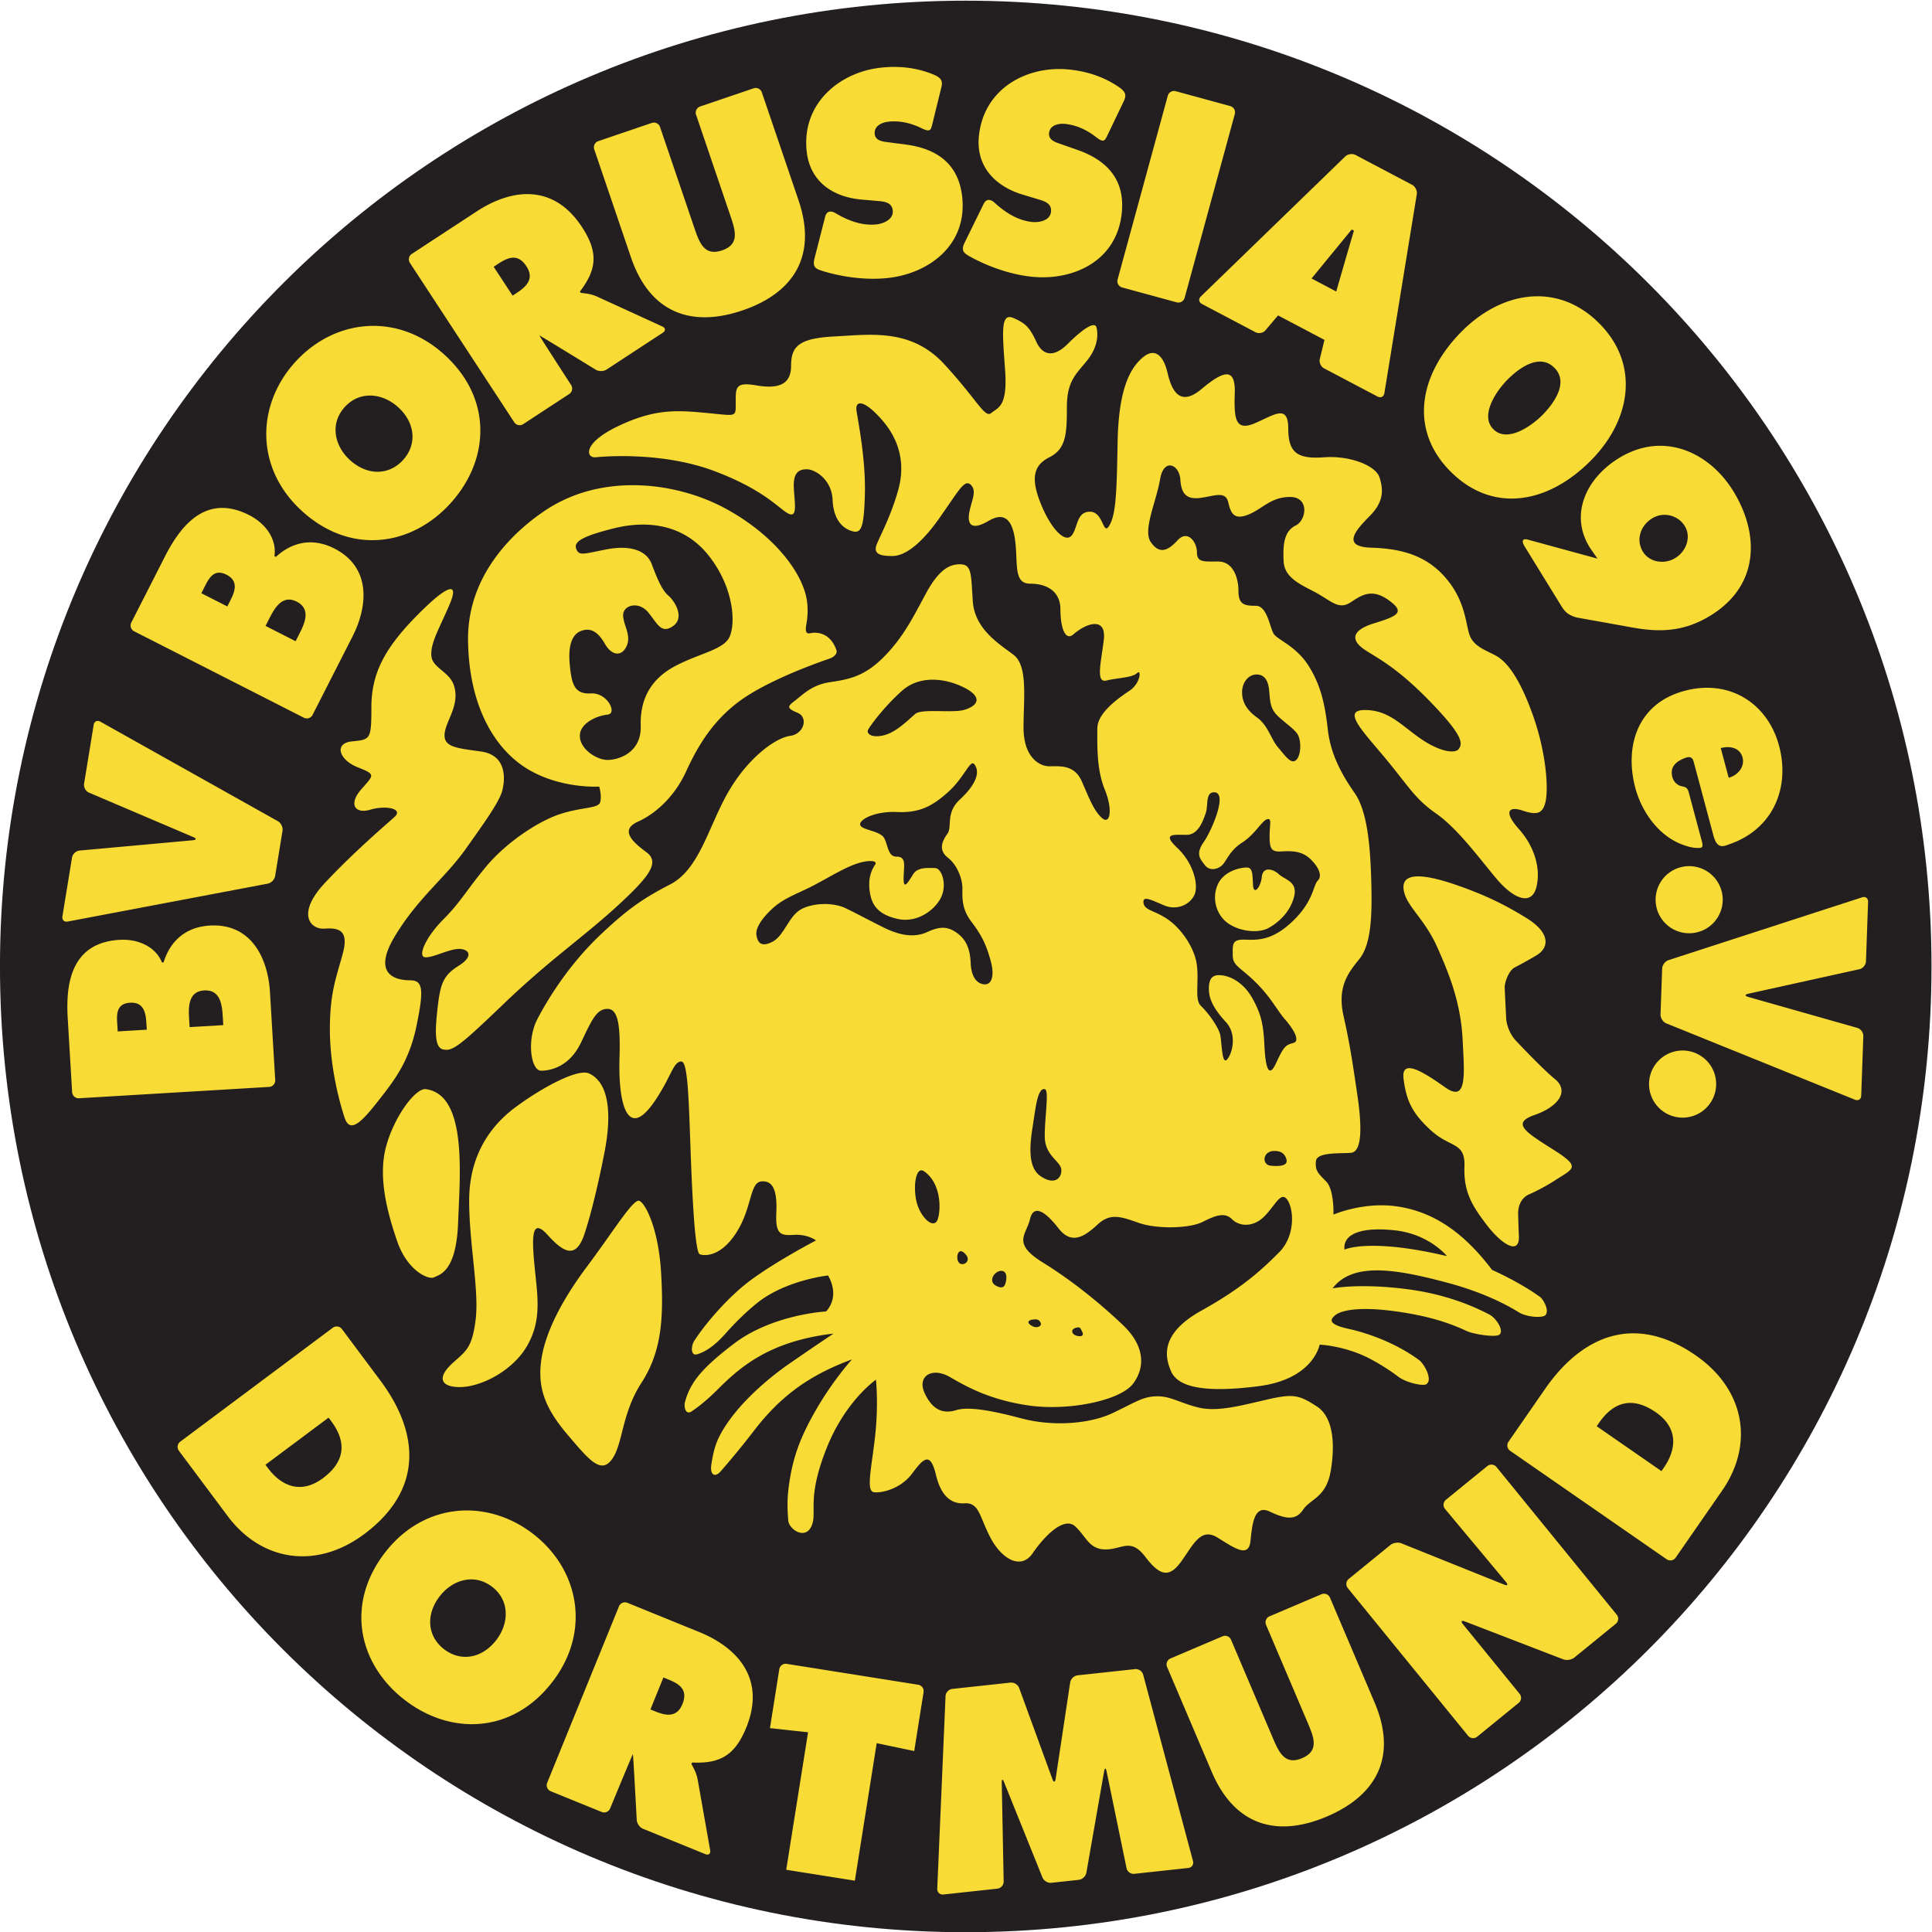
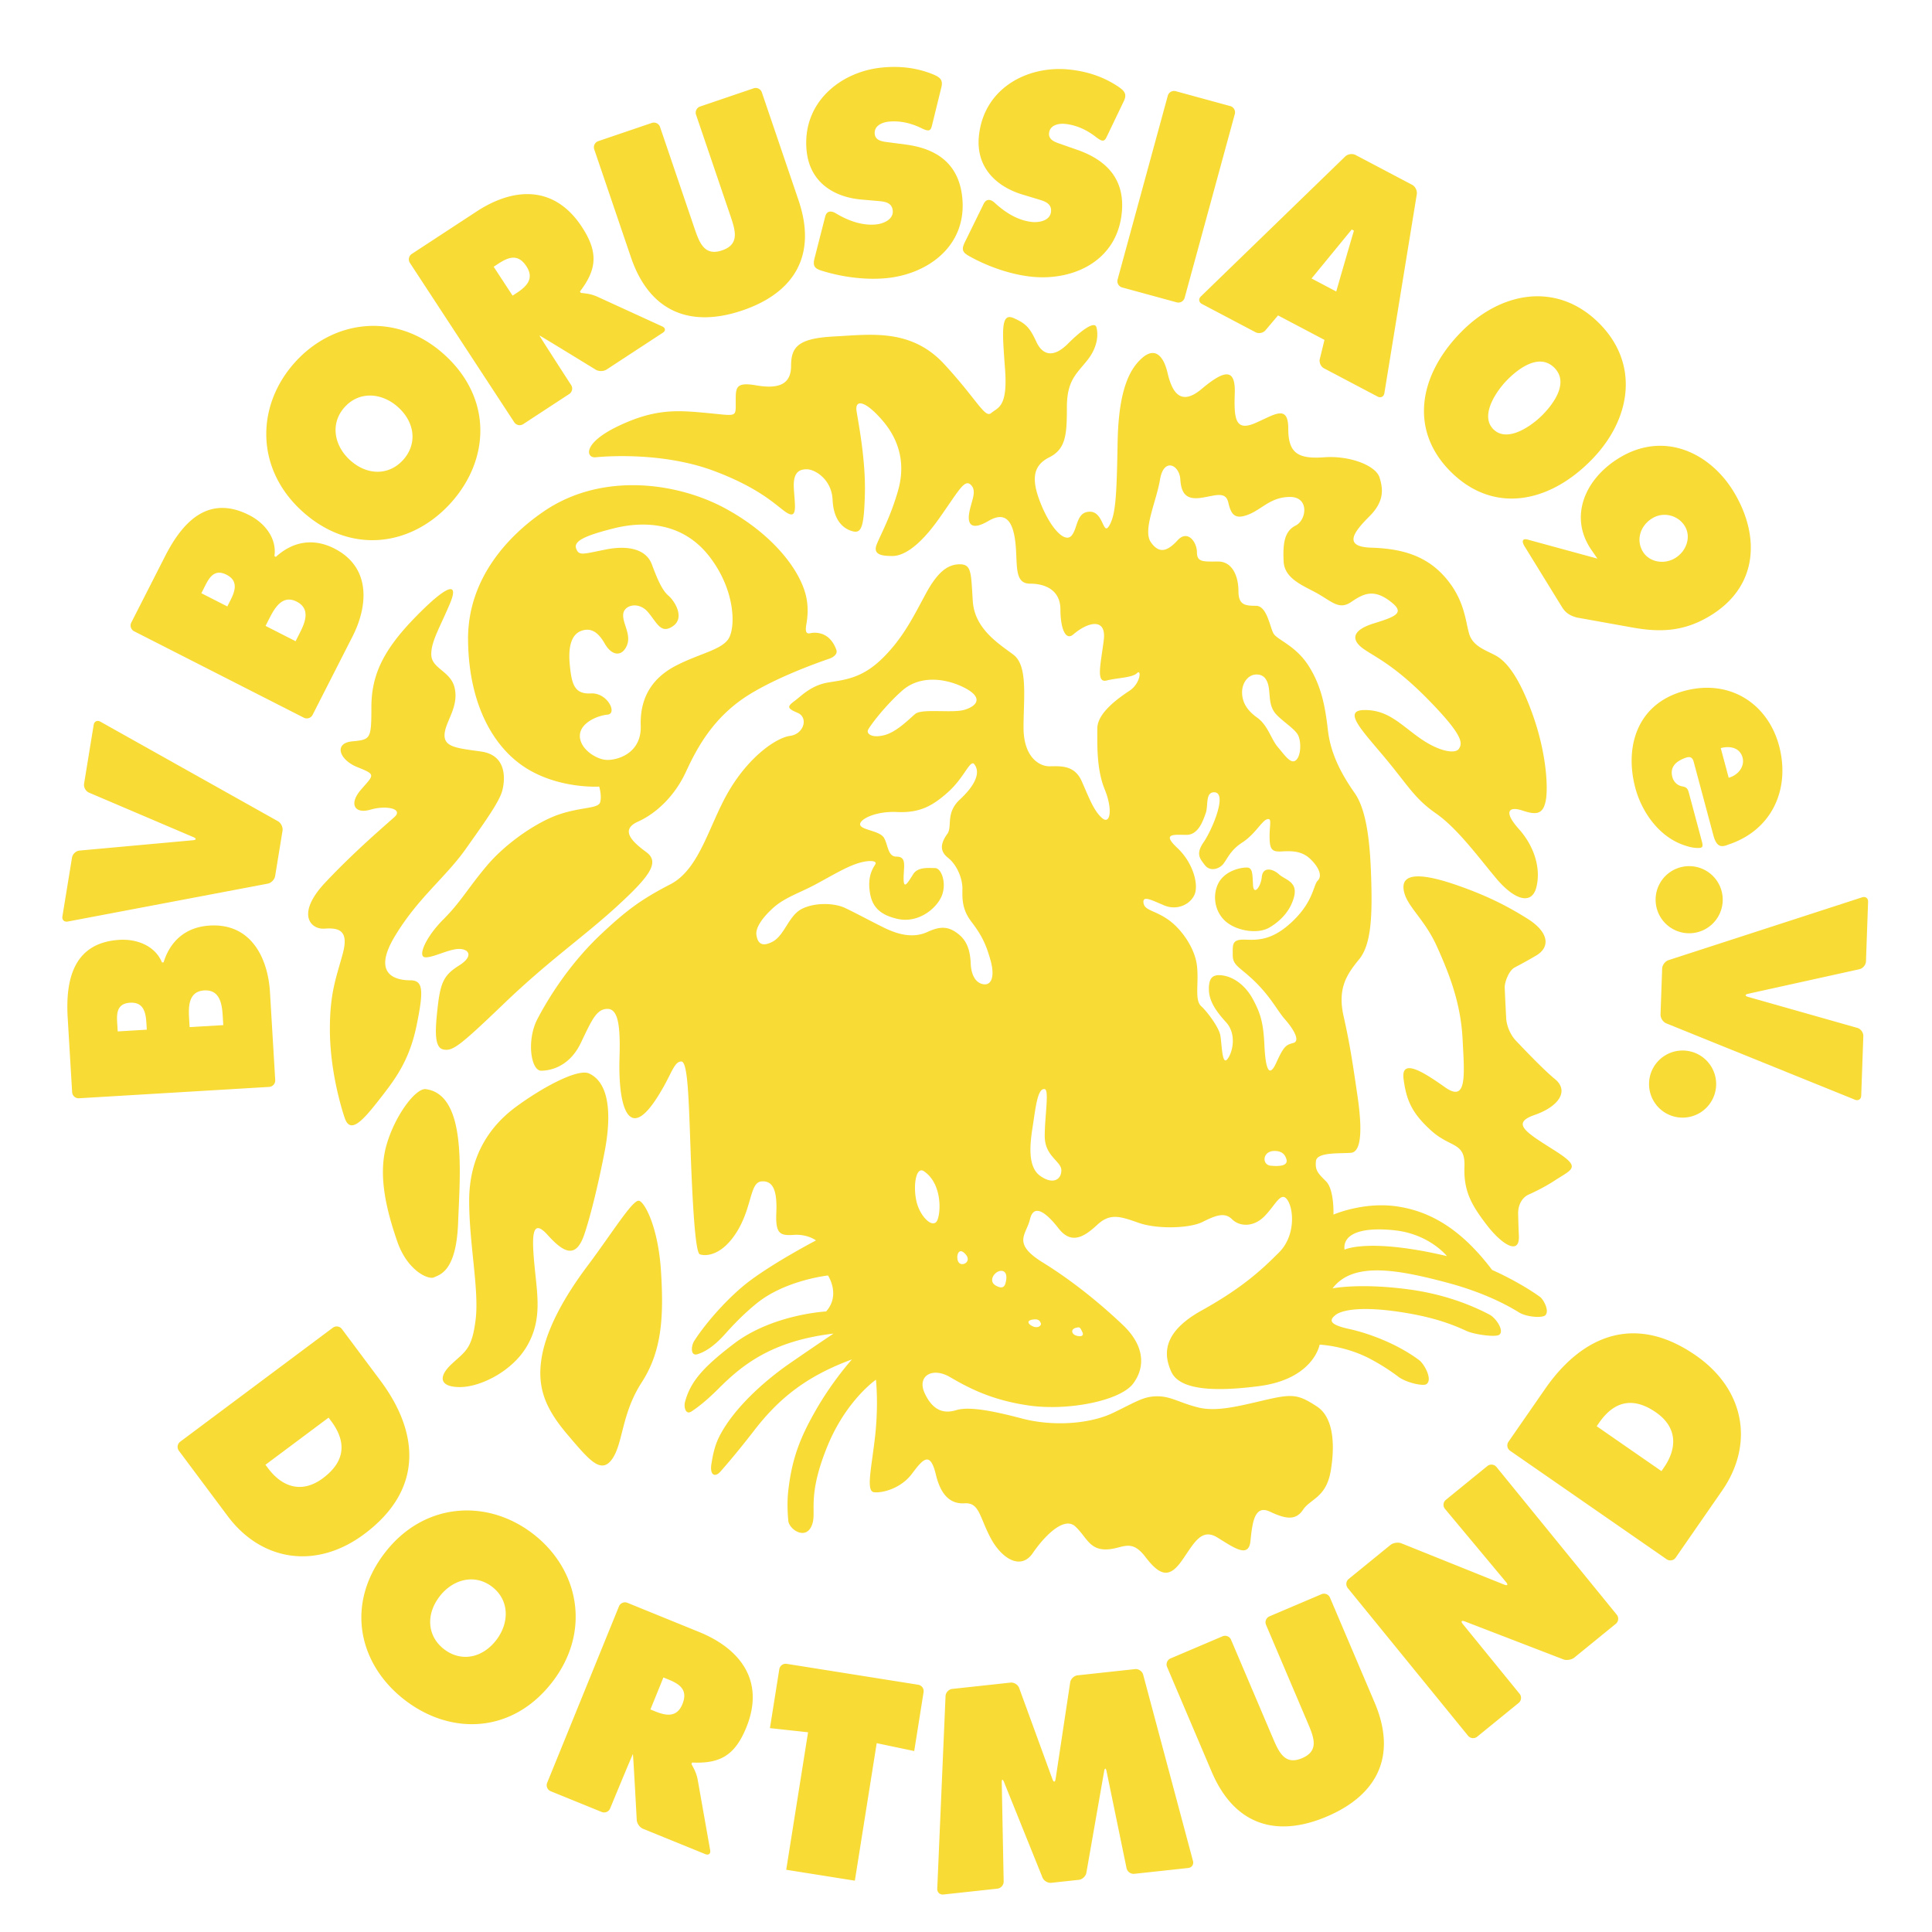
<svg xmlns="http://www.w3.org/2000/svg" viewBox="35.32 120.6 710.34 710.34">
-   <path d="M559.748 484.56c0-147.116-119.263-266.379-266.378-266.379-147.117 0-266.38 119.263-266.38 266.379s119.263 266.379 266.38 266.379c147.115 0 266.378-119.263 266.378-266.38" style="fill:#231f20;fill-opacity:1;fill-rule:nonzero;stroke:none" transform="matrix(1.333 0 0 -1.333 -.667 1121.853)" />
  <path d="M45.671 470.372c-.608 10.195 1.371 20.755 14.297 21.526 4.902.293 9.869-1.724 11.704-6.24l.446.028c1.812 5.855 6.053 9.751 12.738 10.15 11.515.687 16.053-9.133 16.603-18.35l1.448-24.265a1.79 1.79 0 0 0-1.676-1.888l-52.449-3.13a1.79 1.79 0 0 0-1.888 1.676zm21.71-1.508c-.167 2.794-.651 5.918-4.514 5.688-4.16-.248-3.65-3.792-3.484-6.585l.079-1.327 8.023.479zm21.201-.486-.129 2.165c-.187 3.142-.532 7.676-5.138 7.401-4.68-.278-4.314-5.162-4.13-8.235l.112-1.886zM51.542 532.504c-.903.385-1.513 1.493-1.354 2.461l2.648 16.223c.159.969.988 1.368 1.845.888l48.973-27.457c.856-.48 1.427-1.666 1.268-2.635l-2.04-12.493c-.158-.97-1.077-1.912-2.041-2.094l-55.164-10.452c-.964-.182-1.624.461-1.466 1.43l2.65 16.222c.158.968 1.088 1.834 2.066 1.924l31.271 2.848c.978.09 1.039.477.136.862zM72.527 597.704c4.635 9.1 11.685 17.207 23.224 11.331 4.377-2.228 7.64-6.48 6.938-11.304l.398-.203c4.526 4.133 10.155 5.348 16.124 2.309 10.28-5.234 9.223-16 5.033-24.23l-11.03-21.66a1.79 1.79 0 0 0-2.401-.78l-46.821 23.841a1.79 1.79 0 0 0-.78 2.401zm17.962-12.287c1.27 2.494 2.433 5.434-1.015 7.19-3.714 1.891-5.067-1.423-6.337-3.917l-.603-1.184 7.162-3.647zm18.04-11.149.984 1.933c1.429 2.805 3.426 6.89-.686 8.984-4.178 2.128-6.334-2.27-7.73-5.013l-.857-1.683zM149.49 653.376c13.379-12.055 12.64-28.996 1.87-40.95-10.77-11.953-27.544-14.447-40.923-2.393-13.103 11.807-12.813 29.249-2.091 41.15s28.04 14 41.144 2.193m-25.907-29.198c4.754-4.284 10.732-4.21 14.618.105 3.886 4.313 3.341 10.266-1.414 14.55-4.423 3.986-10.656 4.517-14.73-.005-4.073-4.521-2.898-10.666 1.526-14.65zM209.688 661.078c.894-.41.952-1.184.13-1.722l-15.507-10.153c-.821-.538-2.176-.555-3.01-.038 0 0-15.437 9.486-15.518 9.433-.08-.053 8.741-13.67 8.741-13.67a1.79 1.79 0 0 0-.515-2.471l-12.698-8.314a1.79 1.79 0 0 0-2.471.516l-28.782 43.958a1.79 1.79 0 0 0 .516 2.47l17.878 11.706c9.949 6.515 21.312 7.55 29.057-4.28 4.647-7.097 4.03-11.772-.555-17.797l.245-.373c1.268-.15 2.752-.245 4.527-1.04zm-41.308 8.506 1.113.728c2.633 1.725 4.982 3.885 2.699 7.372-2.365 3.61-5.05 2.475-7.8.674l-1.23-.804zM190.901 709.935a1.79 1.79 0 0 0 1.116 2.264l14.767 5.021a1.79 1.79 0 0 0 2.265-1.115l9.487-27.903c1.413-4.156 2.79-7.775 7.626-6.132 4.834 1.645 3.721 5.353 2.308 9.51l-9.487 27.902a1.79 1.79 0 0 0 1.115 2.265l14.767 5.021a1.79 1.79 0 0 0 2.265-1.115l10.11-29.735c5.27-15.5-1.475-25.654-15.449-30.405s-25.51-.813-30.78 14.687zM294.32 680.483c5.263-2.95 11.586-5.107 17.305-5.688 11.343-1.152 23.426 4.278 24.78 17.605.963 9.476-4.417 14.66-12.295 17.406l-4.21 1.474c-1.423.52-3.76 1.056-3.55 3.129.234 2.295 2.737 2.714 4.408 2.544 3.188-.324 6.05-1.685 8.532-3.618 1.949-1.517 2.367-1.182 3.04.225l4.714 9.83c.75 1.699.253 2.596-1.66 3.875-4.079 2.725-8.602 4.187-13.525 4.686-11.413 1.16-23.51-5.092-24.856-18.345-.887-8.736 4.903-14.037 12.206-16.2l3.753-1.13c1.703-.546 4.185-1.023 3.93-3.54s-3.331-3.027-5.21-2.837c-3.881.395-7.362 2.565-10.278 5.25-1.078 1.022-2.363 1.332-3.151-.373l-5.16-10.515c-1.019-2.067-.486-2.818 1.227-3.778M349.098 724.722a1.79 1.79 0 0 0 2.192 1.252l15.046-4.11a1.79 1.79 0 0 0 1.25-2.191l-13.838-50.687a1.79 1.79 0 0 0-2.193-1.251l-15.047 4.109a1.79 1.79 0 0 0-1.251 2.192zM379.508 664.13l-3.472-4.108c-.634-.75-1.864-.988-2.731-.53l-14.787 7.795c-.869.458-1.003 1.392-.298 2.076l39.818 38.603c.704.684 1.99.869 2.86.41l15.592-8.219c.869-.458 1.449-1.625 1.291-2.594l-8.947-54.89c-.157-.968-.997-1.386-1.865-.928l-14.789 7.796c-.867.458-1.388 1.613-1.154 2.566l1.291 5.27zm16.052 6.597s4.576 15.887 4.888 16.772l-.618.326-11.077-13.51zM465.917 624.231c-11.787-11.996-26.992-14.793-38.617-3.368s-9.094 26.675 2.694 38.67c11.162 11.36 26.511 13.805 37.887 2.626s9.2-26.57-1.964-37.928m-23.216 22.084c-3.026-3.078-7.61-9.84-3.769-13.615s10.524.927 13.548 4.006c3.234 3.291 7.287 9.012 3.196 13.032-4.092 4.02-9.74-.131-12.975-3.423M457.748 583.813l-10.063 16.341c-1.24 1.873-.668 2.612.96 2.065l18.956-5.169-1.632 2.364c-6.265 9.04-1.956 19.499 7.55 25.351 12.357 7.609 25.02 1.523 31.548-9.08 7.153-11.616 7.398-25.923-6.227-34.313-7.16-4.41-13.69-4.733-21.447-3.349l-15.385 2.762c-2.086.534-3.256 1.373-4.26 3.028m22.405 15.134c1.797-2.919 5.889-3.603 8.931-1.73 3.104 1.912 4.437 5.853 2.602 8.831-1.797 2.92-5.819 4.057-8.987 2.106-3.359-2.068-4.49-6.05-2.546-9.207M494.96 517.249c-1.307.055-2.543.424-3.72.845-6.76 2.41-11.424 9.134-13.176 15.677-3.02 11.285.394 23.278 13.549 26.8 12.652 3.388 23.02-3.685 26.078-15.105 2.697-10.074-.514-19.928-9.127-25.09a24 24 0 0 0-4.821-2.19c-1.962-.81-3.309-.789-4.21 2.73l-5.357 20.012c-.258.94-.696 1.731-2.201 1.201-2.462-.866-4.496-2.372-3.703-5.336.367-1.368 1.416-2.335 2.735-2.567 1.138-.201 1.507-.576 1.823-1.796l3.63-13.558c.356-1.51.026-1.687-1.5-1.623m8.847 19.358c2.588.693 4.49 3.085 3.82 5.586-.706 2.636-3.35 3.303-6.01 2.591zM539.289 467.613c.944-.269 1.689-1.29 1.654-2.27l-.582-16.428c-.035-.98-.808-1.482-1.718-1.114l-52.045 21.06c-.91.37-1.626 1.473-1.59 2.454l.447 12.652c.036.98.827 2.032 1.762 2.334l53.403 17.326c.935.303 1.67-.252 1.635-1.232l-.582-16.428c-.036-.98-.849-1.957-1.807-2.168l-30.662-6.77c-.959-.212-.971-.605-.026-.873zM76.34 350.977a1.79 1.79 0 0 0 .363 2.498l42.1 31.437c.787.587 1.911.424 2.498-.363l10.61-14.208c10.589-14.18 12.089-29.996-4.43-42.33-13.356-9.974-28.436-7.44-37.686 4.947zm23.876-3.865.712-.952c3.809-5.1 9.243-7.155 15.146-2.746 6.321 4.719 6.451 10.142 2.266 15.747l-.711.953zM179.42 287.301c-10.939-14.305-27.885-14.932-40.665-5.157-12.781 9.772-16.617 26.291-5.677 40.597 10.714 14.01 28.122 15.125 40.847 5.394s16.21-26.823 5.496-40.834m-31.187 23.475c-3.888-5.084-3.332-11.036 1.28-14.563s10.502-2.505 14.39 2.58c3.617 4.729 3.644 10.984-1.19 14.681s-10.864 2.032-14.48-2.698M222.876 240.803c.172-.967-.433-1.454-1.342-1.084l-17.168 6.985c-.91.37-1.694 1.475-1.742 2.456 0 0-.972 18.092-1.061 18.128-.09.036-6.277-14.962-6.277-14.962a1.79 1.79 0 0 0-2.326-.98l-14.06 5.72a1.79 1.79 0 0 0-.98 2.326l19.803 48.666c.37.91 1.417 1.35 2.326.98l19.794-8.053c11.015-4.481 18.326-13.241 12.997-26.338-3.197-7.857-7.394-10.006-14.957-9.661l-.168-.414c.598-1.127 1.363-2.403 1.718-4.314zm-16.483 38.82 1.231-.5c2.917-1.187 6.028-1.891 7.599 1.97 1.627 3.998-.834 5.56-3.88 6.8l-1.36.555zM239.364 274.473l2.58 16.244a1.79 1.79 0 0 0 2.043 1.484l36.269-5.763a1.79 1.79 0 0 0 1.483-2.042l-2.58-16.244-10.35 2.171-6.025-37.925-18.93 3.007 6.024 37.925zM326.64 234.579c-.17-.967-1.108-1.845-2.084-1.951l-7.58-.82c-.976-.107-2.074.551-2.441 1.463l-10.6 26.31c-.368.911-.652.853-.632-.128l.529-27.282c.018-.982-.765-1.87-1.74-1.977l-14.881-1.611c-.976-.106-1.74.61-1.698 1.59l2.288 53.138c.042.98.875 1.87 1.851 1.976l16.063 1.74c.976.107 2.05-.562 2.387-1.485l9.183-25.16c.337-.923.731-.883.878.088l4.013 26.605c.146.97 1.064 1.85 2.04 1.957l15.855 1.718c.976.105 1.983-.584 2.236-1.532l13.745-51.405c.253-.947-.338-1.81-1.314-1.916l-14.88-1.61c-.976-.107-1.937.594-2.134 1.556l-5.513 26.741c-.197.961-.499.958-.668-.01zM376.199 302.96a1.79 1.79 0 0 0 .943 2.342l14.353 6.107a1.79 1.79 0 0 0 2.34-.943l12.295-28.9c6.41-15.065.44-25.692-13.142-31.47-13.582-5.78-25.378-2.71-31.787 12.354l-12.296 28.9a1.79 1.79 0 0 0 .944 2.34l14.352 6.107a1.79 1.79 0 0 0 2.342-.943l11.537-27.12c1.72-4.04 3.363-7.546 8.063-5.546 4.697 1.999 3.311 5.614 1.592 9.654zM446.136 283.937a1.79 1.79 0 0 0-.258-2.511l-11.443-9.32a1.79 1.79 0 0 0-2.511.258l-33.179 40.741a1.79 1.79 0 0 0 .257 2.512l11.498 9.363c.76.62 2.13.828 3.04.462l28.341-11.388c.91-.366 1.142-.048.512.706l-16.835 20.18a1.764 1.764 0 0 0 .24 2.497l11.443 9.32c.762.619 1.892.504 2.512-.257l33.178-40.742a1.79 1.79 0 0 0-.257-2.51l-11.444-9.32c-.76-.62-2.132-.838-3.05-.485l-27.155 10.462c-.917.353-1.158.018-.54-.743zM453.165 368.031c10.08 14.547 24.6 20.996 41.544 9.256 13.7-9.495 16.091-24.599 7.286-37.306l-12.81-18.484a1.79 1.79 0 0 0-2.483-.452l-43.186 29.93a1.79 1.79 0 0 0-.45 2.483zm32.097-22.668.678.978c3.626 5.232 3.846 11.037-2.21 15.233-6.484 4.494-11.667 2.894-15.651-2.856l-.678-.977zM233.747 559.61c-9.923-6.107-14.501-14.756-17.555-21.372-3.052-6.614-8.141-11.448-13.23-13.738-5.087-2.29-1.526-5.598 2.29-8.396s1.018-6.615-8.142-15.01c-9.159-8.396-18.572-14.758-31.04-26.716-12.466-11.957-14.246-13.23-16.79-12.721-2.545.509-2.29 5.343-1.527 11.96.763 6.614 1.781 8.649 5.851 11.193s2.8 4.58 0 4.58-7.378-2.545-9.414-2.29.255 5.597 5.09 10.431c4.834 4.835 6.614 8.396 11.957 14.757s13.993 12.212 20.1 14.248c6.106 2.035 10.685 1.526 11.194 3.307s-.254 4.325-.254 4.325-10.533-.687-19.693 4.809c-9.159 5.495-16.257 17.402-16.486 35.491-.228 18.09 12.594 29.997 21.066 35.721 16.127 10.897 36.942 7.748 49.918.687 12.975-7.06 20.47-16.793 22.211-24.042.703-2.93.497-5.76.127-7.823-.352-1.97-.125-2.791.997-2.552a6.1 6.1 0 0 0 3.227-.16c2.378-.792 3.526-2.952 4.053-4.467.32-.918-.49-1.882-2-2.4-4.526-1.557-14.508-5.243-21.95-9.823m-46.305 17.556c-2.414-.804-3.815-3.562-3.307-9.16.509-5.596 1.272-8.396 5.852-8.141 4.579.255 7.378-5.597 4.579-5.851-2.798-.255-7.632-2.29-7.632-5.852s4.325-6.361 7.124-6.615 9.922 1.527 9.667 9.413c-.254 7.888 3.309 13.23 9.669 16.538s12.466 4.326 14.502 7.378 2.036 13.484-5.343 22.898-18.064 9.668-26.206 7.633c-8.141-2.036-11.194-3.562-10.431-5.597s1.78-1.526 8.142-.255c6.36 1.272 11.194 0 12.721-4.07s2.8-7.125 4.58-8.651 4.579-6.105 1.271-8.396c-3.307-2.29-4.325.763-6.87 3.816-2.543 3.054-6.614 2.036-6.868-.508s2.29-5.598 1.017-8.65c-1.272-3.054-4.07-3.054-6.106.508s-4.07 4.325-6.36 3.562M203.217 419.932c-1.757.293-7.378-8.904-14.248-18.063-6.87-9.16-11.704-18.318-12.72-26.206-1.019-7.888 1.526-13.485 7.378-20.354 5.851-6.87 9.159-10.94 12.212-6.615s2.543 12.467 8.141 21.118 6.107 18.064 5.343 30.53-4.58 19.335-6.106 19.59M189.478 455.042c-3 1.394-12.467-3.562-20.1-9.159-7.632-5.597-12.975-13.993-12.975-25.95 0-11.959 2.798-24.68 1.781-32.82-1.018-8.142-2.798-8.651-6.615-12.213-3.816-3.563-3.307-6.361 2.29-6.361s14.502 4.325 18.573 11.449 2.799 13.738 2.035 21.626c-.763 7.887-1.018 13.993 3.562 8.905s7.887-6.615 10.177.254c2.29 6.87 4.58 17.555 5.597 22.898s2.799 18.064-4.325 21.371M144.445 450.718c-2.774.37-8.65-7.38-10.94-15.775-2.29-8.396.254-18.064 3.053-26.205 2.798-8.142 8.65-10.687 10.177-9.923s6.106 1.527 6.615 15.011 2.544 35.365-8.905 36.892" style="fill:#f8db35;fill-opacity:1;fill-rule:nonzero;stroke:none" transform="matrix(1.333 0 0 -1.333 -.667 1121.853)" />
  <path d="M149.788 549.688c-1.08-4.678 2.799-4.834 9.922-5.853 7.124-1.018 6.616-7.632 5.853-10.685-.764-3.053-4.58-8.396-10.178-16.283-5.597-7.887-13.23-13.485-19.59-24.17s.763-11.958 4.326-11.958 3.816-2.545 1.78-12.466c-2.036-9.922-6.126-15.107-10.43-20.608-4.58-5.853-7.888-9.415-9.415-4.835s-4.07 14.247-4.07 24.424c0 10.178 1.78 14.248 3.56 20.863 1.782 6.615-1.271 7.125-5.088 6.87-3.815-.255-7.887 4.071.255 12.721s16.538 15.774 19.082 18.064-2.29 3.307-6.615 2.035-6.106 1.526-2.544 5.597 4.07 4.072-1.018 6.107-6.615 6.615-1.526 7.124c5.088.508 5.343.508 5.343 9.413s3.307 15.775 11.957 24.68 12.466 10.43 9.668 3.816c-2.799-6.615-5.342-10.687-5.088-14.249.254-3.56 5.23-4.352 6.36-8.65 1.272-4.833-1.78-8.65-2.544-11.958M429.653 506.69c-10.236 3.656-16.028 3.816-15.52-.763.509-4.58 5.598-7.888 9.16-15.775 3.56-7.886 6.614-15.775 7.123-25.696.508-9.922 1.273-17.557-4.834-13.23-6.106 4.325-12.211 8.14-11.449 2.29s2.289-9.415 7.632-14.248 9.413-3.053 9.16-9.922c-.255-6.87 2.035-10.685 6.106-16.029 4.072-5.343 9.158-8.651 8.905-3.053-.103 2.274-.165 4.38-.2 6.08-.054 2.483 1.125 4.51 2.916 5.307 1.929.859 4.568 2.164 7.206 3.88 5.088 3.306 7.377 3.56-.255 8.395s-11.957 7.378-5.342 9.667c6.615 2.29 9.668 6.616 5.597 9.924-2.734 2.22-7.767 7.43-10.775 10.608-1.469 1.553-2.535 4.035-2.65 6.186a901 901 0 0 0-.405 8.387c-.06 1.375 1.064 4.69 2.766 5.587 1.763.927 4.034 2.158 5.976 3.323 3.816 2.29 3.561 6.36-2.544 10.177s-11.449 6.362-18.573 8.905M370.88 511.842c-2.146 0-6.44-1.144-8.014-4.722s-.572-8.015 2.577-10.447c3.148-2.433 8.586-3.15 11.592-1.431 2.515 1.438 5.724 4.15 6.869 8.443 1.145 4.294-2.433 4.723-4.15 6.297s-4.437 2.147-4.723-.715c-.286-2.863-2.29-5.295-2.433-2.147s-.143 4.722-1.717 4.722" style="fill:#f8db35;fill-opacity:1;fill-rule:nonzero;stroke:none" transform="matrix(1.333 0 0 -1.333 -.667 1121.853)" />
  <path d="M386.4 334.702c-2.035-3.054-4.833-2.544-9.159-.509-4.325 2.035-4.833-3.307-5.343-8.142s-4.58-1.781-9.16 1.019c-4.578 2.8-6.613-2.036-9.92-6.616-3.308-4.58-5.853-4.07-9.924 1.273s-6.36 2.034-10.94 2.034-5.342 3.561-8.395 6.36c-3.054 2.798-8.396-2.544-11.704-7.378-3.31-4.834-8.65-1.526-11.703 4.326s-3.053 9.667-7.125 9.412c-4.07-.254-6.614 2.545-7.886 7.888-1.587 6.663-3.562 4.325-6.616.255-3.052-4.071-8.141-5.344-10.43-5.089-2.29.255-.764 6.361.254 15.265s.255 15.775.255 15.775-8.284-5.686-13.485-18.573c-5.852-14.502-2.544-18.064-4.325-21.88-1.781-3.818-6.154-.76-6.367 1.533-.215 2.292-.342 5.345.006 8.389 1.018 8.904 3.308 14.756 7.887 22.643 4.58 7.887 9.668 13.485 9.668 13.485-12.467-4.58-20.1-10.686-26.969-19.59-3.946-5.117-7.22-8.973-9.293-11.33-1.534-1.743-3.033-1.005-2.49 2.182.309 1.803.735 4.607 2.115 7.366 3.817 7.633 12.212 15.265 19.59 20.355a985 985 0 0 0 11.959 8.14c-17.301-2.035-25.443-8.904-31.803-15.265-3.18-3.18-5.661-5.089-7.347-6.2-1.685-1.114-2.156 1.307-1.83 2.534 1.465 5.532 4.757 9.469 13.502 16.133 10.686 8.141 25.442 8.905 25.442 8.905 4.071 4.58.509 9.922.509 9.922s-11.703-1.271-19.59-7.633c-3.652-2.943-6.617-6.078-8.814-8.541-3.226-3.617-5.857-5.044-7.68-5.566-1.825-.521-1.734 2.254-.782 3.732 3.365 5.22 9.688 12.318 15.24 16.481 7.123 5.344 18.318 11.195 18.318 11.195s-2.29 1.781-6.105 1.527-5.09.254-4.835 6.106-.763 8.905-4.07 8.65-2.545-7.124-6.87-13.994c-4.325-6.869-8.905-6.614-10.177-6.105s-2.035 14.756-2.544 29.004c-.51 14.247-.763 24.17-2.544 24.17s-2.545-2.799-4.834-6.87c-2.29-4.07-5.851-9.668-8.65-8.65s-3.817 8.142-3.562 16.537c.254 8.396-.255 13.485-3.308 13.485s-4.325-3.053-7.378-9.414-8.141-7.633-10.94-7.633c-2.8 0-4.07 8.397-1.018 14.249 3.053 5.851 8.905 15.265 17.555 23.406 7.08 6.664 11.195 9.668 19.082 13.74 8.23 4.247 10.686 16.536 16.283 25.95s12.975 14.502 16.792 15.01c3.815.51 5.088 5.09 2.035 6.361-3.054 1.272-2.799 1.781-.763 3.308s4.58 4.325 9.413 5.088c4.835.764 9.414 1.272 15.012 6.87 5.597 5.598 8.395 11.449 11.703 17.555s6.106 8.141 9.413 8.141 3.053-2.544 3.562-10.176c.509-7.633 7.125-11.704 11.195-14.757s2.799-11.958 2.799-20.1c0-8.141 4.324-10.685 7.123-10.685s6.87.509 8.905-4.07c2.036-4.58 3.308-8.143 5.597-10.178s3.053 2.29.764 7.887c-2.29 5.598-2.036 12.467-2.036 16.792s5.852 8.396 8.905 10.432c3.054 2.035 3.308 6.105 2.036 4.833-1.273-1.271-5.344-1.272-8.396-2.035s-1.528 4.834-.764 11.195c.764 6.36-4.58 4.834-8.395 1.526-2.192-1.9-3.563 1.782-3.563 6.87s-3.815 7.124-8.395 7.124-3.309 5.597-4.07 11.703c-.764 6.106-3.055 8.141-7.379 5.597-4.325-2.544-5.852-1.272-5.343 2.036.508 3.307 2.29 6.106.508 7.887-1.781 1.781-3.307-1.527-8.905-9.414s-9.922-10.177-12.72-10.177-5.597.254-4.325 3.308 3.815 7.632 5.851 14.756.509 13.739-4.326 19.336c-4.834 5.597-7.632 5.852-7.123 2.544.509-3.307 2.544-13.484 2.29-22.898s-1.018-10.94-3.562-10.176-5.088 3.053-5.343 8.65-4.834 8.396-7.124 8.396-3.816-1.018-3.561-5.343 1.017-8.141-1.527-6.87c-2.544 1.273-6.474 6.466-20.354 11.704-13.485 5.088-28.762 4.222-32.82 3.817-2.545-.255-3.816 3.816 6.36 8.65 10.177 4.833 16.283 4.326 24.425 3.562s7.887-1.272 7.887 2.799-.255 5.85 5.596 4.834c5.853-1.018 9.669 0 9.669 5.343s2.036 7.632 11.958 8.141 21.117 2.29 30.276-7.632c9.16-9.923 11.194-15.011 12.975-13.485 1.781 1.527 4.581 1.526 3.817 11.958-.763 10.431-1.27 15.774 2.29 14.248 3.561-1.527 4.58-2.799 6.36-6.615s4.833-4.326 8.65-.51c3.817 3.817 7.38 6.36 7.888 4.58.51-1.78.51-5.343-2.545-9.16-3.053-3.815-5.596-5.596-5.596-12.974s-.255-11.449-4.835-13.739-5.088-6.106-2.29-12.976 6.616-10.686 8.397-8.65c1.78 2.035 1.272 6.615 5.088 6.615s3.561-6.87 5.342-3.817c1.782 3.053 2.035 8.396 2.29 22.898s3.307 20.355 6.87 23.408c3.562 3.053 5.85.254 6.87-4.071 1.017-4.326 3.052-9.923 9.413-4.58 6.36 5.343 9.414 5.852 9.16-1.272-.256-7.124.253-10.431 5.596-8.141 5.344 2.29 9.16 5.342 9.16-1.527 0-6.87 2.799-8.396 9.923-7.887 7.123.509 14.247-2.29 15.264-5.598 1.018-3.307 1.273-6.614-2.798-10.685-4.071-4.07-7.633-8.397.509-8.651s15.011-2.035 20.354-8.142c5.342-6.106 5.597-11.958 6.614-15.52 1.018-3.56 4.58-4.58 7.378-6.106 2.8-1.526 6.36-5.597 10.177-16.282s4.325-20.354 3.563-23.916c-.764-3.562-2.545-3.816-6.362-2.544-3.816 1.272-5.343-.254-1.017-5.089 4.326-4.834 6.107-10.94 4.835-16.028-1.273-5.089-6.107-3.561-11.196 2.544s-10.685 13.738-16.537 17.81c-5.852 4.07-7.632 7.633-13.992 15.265s-11.96 13.23-5.599 13.23 9.668-3.816 15.012-7.633c5.342-3.816 9.923-4.58 10.94-3.053s1.271 3.562-8.142 13.23-14.756 11.958-18.063 14.248c-3.308 2.29-3.816 5.088 2.798 7.124 6.615 2.035 8.65 3.052 4.071 6.36s-7.378 1.527-10.431-.509c-3.054-2.035-4.835-.254-8.65 2.036-3.817 2.29-9.67 4.07-9.924 9.16-.254 5.087.256 8.395 3.308 9.921 3.053 1.527 3.815 7.888-1.527 7.888s-7.633-3.308-11.45-4.835c-3.815-1.526-4.832 0-5.596 3.308s-3.817 1.78-7.633 1.272c-3.816-.509-5.343 1.018-5.597 5.089-.254 4.07-4.58 6.106-5.597 0s-4.834-13.994-2.544-17.301 4.58-2.545 7.379.509 5.341-.51 5.341-3.307c0-2.8 1.781-2.545 5.852-2.545s5.597-4.326 5.597-8.142 1.783-4.07 4.835-4.07 3.815-5.852 4.834-7.633 6.105-3.308 9.667-8.905 4.58-11.195 5.344-17.81c.763-6.614 3.816-12.211 7.378-17.3 3.562-5.088 4.325-15.01 4.58-24.425.254-9.413 0-17.3-3.308-21.371s-6.104-7.885-4.325-15.774c1.78-7.887 2.544-13.23 3.817-21.88 1.272-8.65 1.272-15.521-1.781-15.775s-9.414.254-9.668-2.29c-.255-2.543.508-3.307 2.798-5.597s2.035-9.159 2.035-9.159 8.142 3.562 17.3 2.29c9.16-1.273 17.81-6.106 26.461-17.555 0 0 7.151-3.093 13.198-7.424.89-.638 2.67-3.704 1.522-5.036-.73-.844-5.118-.609-7.335.766-3.552 2.205-10.016 5.566-19.598 8.132-14.247 3.816-26.205 5.852-31.802-1.526 0 0 7.378 1.526 20.862-.255 9.467-1.25 17.038-4.13 22.472-7.003 1.714-.905 4.03-4.303 2.728-5.476-.952-.855-7.037.036-9.064.974-3.236 1.498-8.003 3.483-16.136 4.89-13.23 2.29-18.571.761-20.098-.51-1.528-1.27-2.036-2.543 3.816-3.816 4.828-1.05 12.944-3.83 19.351-8.628 1.36-1.017 3.8-5.409 1.932-6.609-.904-.58-5.502.403-7.698 2.052a57.6 57.6 0 0 1-7.988 5.044c-6.87 3.562-13.739 3.817-13.739 3.817s-1.634-9.493-16.792-11.45c-15.774-2.035-22.388 0-24.17 4.072-1.781 4.07-3.053 10.43 8.396 16.79 11.449 6.362 16.792 11.45 21.372 16.03s4.071 11.957 2.29 14.502-3.308-1.526-6.361-4.58c-3.053-3.053-6.87-2.8-8.905-.764s-4.579 1.02-8.14-.762c-3.563-1.781-12.468-2.036-17.557-.255s-7.887 2.799-11.449-.509-7.123-5.597-10.685-1.017-6.869 6.868-7.887 2.543c-1.019-4.324-5.09-6.615 3.561-11.957s16.539-11.957 22.135-17.3c5.597-5.343 6.361-11.194 2.799-16.028-3.562-4.835-18.065-7.635-28.75-6.107s-17.047 5.087-21.88 7.886c-4.834 2.8-9.159.254-6.87-4.58s5.343-5.597 8.65-4.579 9.415 0 18.065-2.29 18.827-1.525 25.187 1.528c6.362 3.052 8.395 4.58 12.213 4.58 3.816 0 6.106-1.782 11.195-3.055 5.088-1.272 10.939.256 18.572 2.037s9.158 1.526 14.247-1.781 4.827-11.957 3.817-17.81c-1.272-7.38-5.597-7.632-7.632-10.685m11.448 71.746s6.616 3.307 28.241-1.781c0 0-4.834 6.107-14.502 7.124-9.668 1.018-14.248-1.272-13.739-5.343m-19.335 27.224c-3.308 0-3.561-3.818-1.018-4.071 2.544-.254 4.833 0 4.325 1.78-.509 1.782-1.781 2.29-3.307 2.29m-63.351 17.048c-2.013.402-2.546-5.344-3.308-10.178-.763-4.833-1.527-11.195 2.036-13.738 3.562-2.544 5.851-1.017 5.851 1.527s-4.58 3.816-4.58 9.413 1.273 12.722 0 12.976m-33.328-22.644c-2.21 1.473-3.054-4.07-2.036-8.396 1.017-4.325 4.833-7.888 5.851-4.834 1.018 3.053.764 10.176-3.815 13.23m10.94-22.39c-1.8 1.44-2.291-2.288-1.019-3.052 1.272-.763 3.563 1.017 1.018 3.053m10.431-5.088c-1.797.064-3.816-2.8-1.527-4.072 2.29-1.272 2.591.245 2.8 1.273.286 1.414.03 2.751-1.273 2.799m8.858-13.407c-1.898-.211-1.718-1.144-.287-1.86s2.576.143 2.29.858c-.286.716-.716 1.146-2.003 1.002m11.735-2.29c-1.528-.38-1.289-1.716 0-2.146 1.287-.429 2.29-.143 1.717 1.002s-.573 1.431-1.717 1.145m-30.77 170.447c3.865 1.176 5.009 3.578-.143 6.153-5.152 2.577-12.165 3.436-17.03-.858s-9.016-9.875-9.446-10.876c-.43-1.002 1.002-2.29 4.437-1.432 3.434.859 6.726 4.293 8.587 5.868 1.86 1.574 10.303.143 13.595 1.145m2.72-15.027c-1.134 1.482-2.72-3.578-7.156-7.585-4.437-4.007-8.015-5.867-14.168-5.581-6.154.286-10.59-2.147-10.162-3.578.43-1.432 5.439-1.574 6.584-3.578s1.001-5.152 3.434-5.152 2.164-1.865 2.004-4.58c-.286-4.866.716-3.291 2.576-.286 1.278 2.065 4.15 1.717 6.01 1.717 1.862 0 3.292-4.293 1.862-7.727-1.432-3.435-6.44-7.586-12.165-6.298s-7.299 4.15-7.728 8.015c-.43 3.864.858 5.867 1.574 7.012s-2.004 1.288-5.295.144c-3.292-1.146-7.013-3.435-11.306-5.725s-8.444-3.578-11.592-6.44c-3.149-2.863-4.866-5.581-4.58-7.442s1.145-3.578 4.437-1.86c3.291 1.717 4.436 7.155 8.014 9.016s9.016 1.717 12.021.286 5.868-3.006 10.448-5.296c4.579-2.29 8.586-3.005 12.307-1.287s5.868 1.43 8.444-.573 3.291-4.866 3.434-8.157 1.432-5.439 3.578-5.725 3.15 2.147 1.86 6.726c-1.287 4.58-2.575 7.013-5.294 10.591-2.72 3.578-2.433 6.726-2.433 9.159s-1.288 6.297-4.007 8.444c-2.72 2.147-1.574 4.58-.143 6.583 1.43 2.003-.573 5.725 3.434 9.445 4.008 3.722 5.868 7.3 4.008 9.732m65.974-7.728c-2.284-.158-1.43-3.72-2.147-5.724-.715-2.004-2.003-6.012-5.295-6.012s-7.012.573-2.576-3.577c4.437-4.15 6.011-10.304 4.723-13.024-1.288-2.718-4.865-4.293-8.3-2.861-3.435 1.43-6.011 2.861-5.725.715s3.005-2.004 6.727-4.58c3.72-2.575 7.441-7.87 8.013-12.737.573-4.866-.715-9.445 1.146-11.162s4.865-5.868 5.295-8.015.43-8.3 1.86-6.726 2.862 6.87-.286 10.304-4.723 6.154-4.723 9.16c0 3.004 1.002 4.15 3.864 3.72 2.863-.429 6.154-2.576 8.3-6.583 2.148-4.007 2.863-6.583 3.15-12.594.285-6.01 1.144-9.588 3.29-4.866 2.148 4.723 2.72 4.866 4.724 5.438s-.143 4.008-2.29 6.44-3.72 5.868-8.015 10.162c-4.293 4.293-6.44 4.579-6.44 7.585 0 3.005-.286 4.436 3.435 4.293s7.728-.143 13.31 5.295c5.58 5.438 5.438 9.732 6.726 11.02s.286 3.72-2.147 6.01-5.438 2.147-8.014 2.004-3.149.716-3.149 4.15.716 5.153-.715 4.723-3.292-4.15-6.87-6.44-4.293-5.152-5.58-6.297c-1.29-1.144-3.435-1.574-4.724.143-1.288 1.717-2.575 3.005-.286 6.297s6.87 14.025 2.72 13.74m12.164 32.485c-2.573.198-4.294-2.29-4.294-4.866s1.145-4.865 4.15-7.012 3.865-6.011 5.725-8.157 3.578-4.866 5.01-3.578c1.43 1.288 1.43 5.152.571 6.87-.858 1.717-4.15 3.72-6.01 5.724s-1.718 4.293-2.004 6.87c-.286 2.575-1.288 4.007-3.148 4.15M502.162 502.97a9.255 9.255 0 1 0-18.51 0 9.255 9.255 0 0 0 18.51 0M500.35 452.117a9.255 9.255 0 1 0-18.51 0 9.255 9.255 0 0 0 18.51 0M253.644 676.46c5.755-1.81 12.386-2.628 18.103-2.026 11.338 1.193 22.055 8.981 20.653 22.303-.997 9.473-7.324 13.447-15.596 14.521l-4.423.583c-1.5.217-3.897.263-4.114 2.335-.242 2.294 2.123 3.217 3.793 3.392 3.186.336 6.266-.411 9.09-1.795 2.22-1.085 2.56-.673 2.932.842l2.602 10.588c.385 1.815-.284 2.593-2.42 3.452-4.548 1.833-9.274 2.338-14.197 1.82-11.407-1.2-21.968-9.796-20.574-23.044.919-8.733 7.671-12.736 15.262-13.36l3.906-.337c1.777-.186 4.305-.144 4.57-2.66s-2.641-3.646-4.52-3.844c-3.878-.408-7.73 1.004-11.133 3.035-1.265.78-2.586.82-3.008-1.01l-2.9-11.349c-.574-2.23.101-2.857 1.974-3.446" style="fill:#f8db35;fill-opacity:1;fill-rule:nonzero;stroke:none" transform="matrix(1.333 0 0 -1.333 -.667 1121.853)" />
</svg>